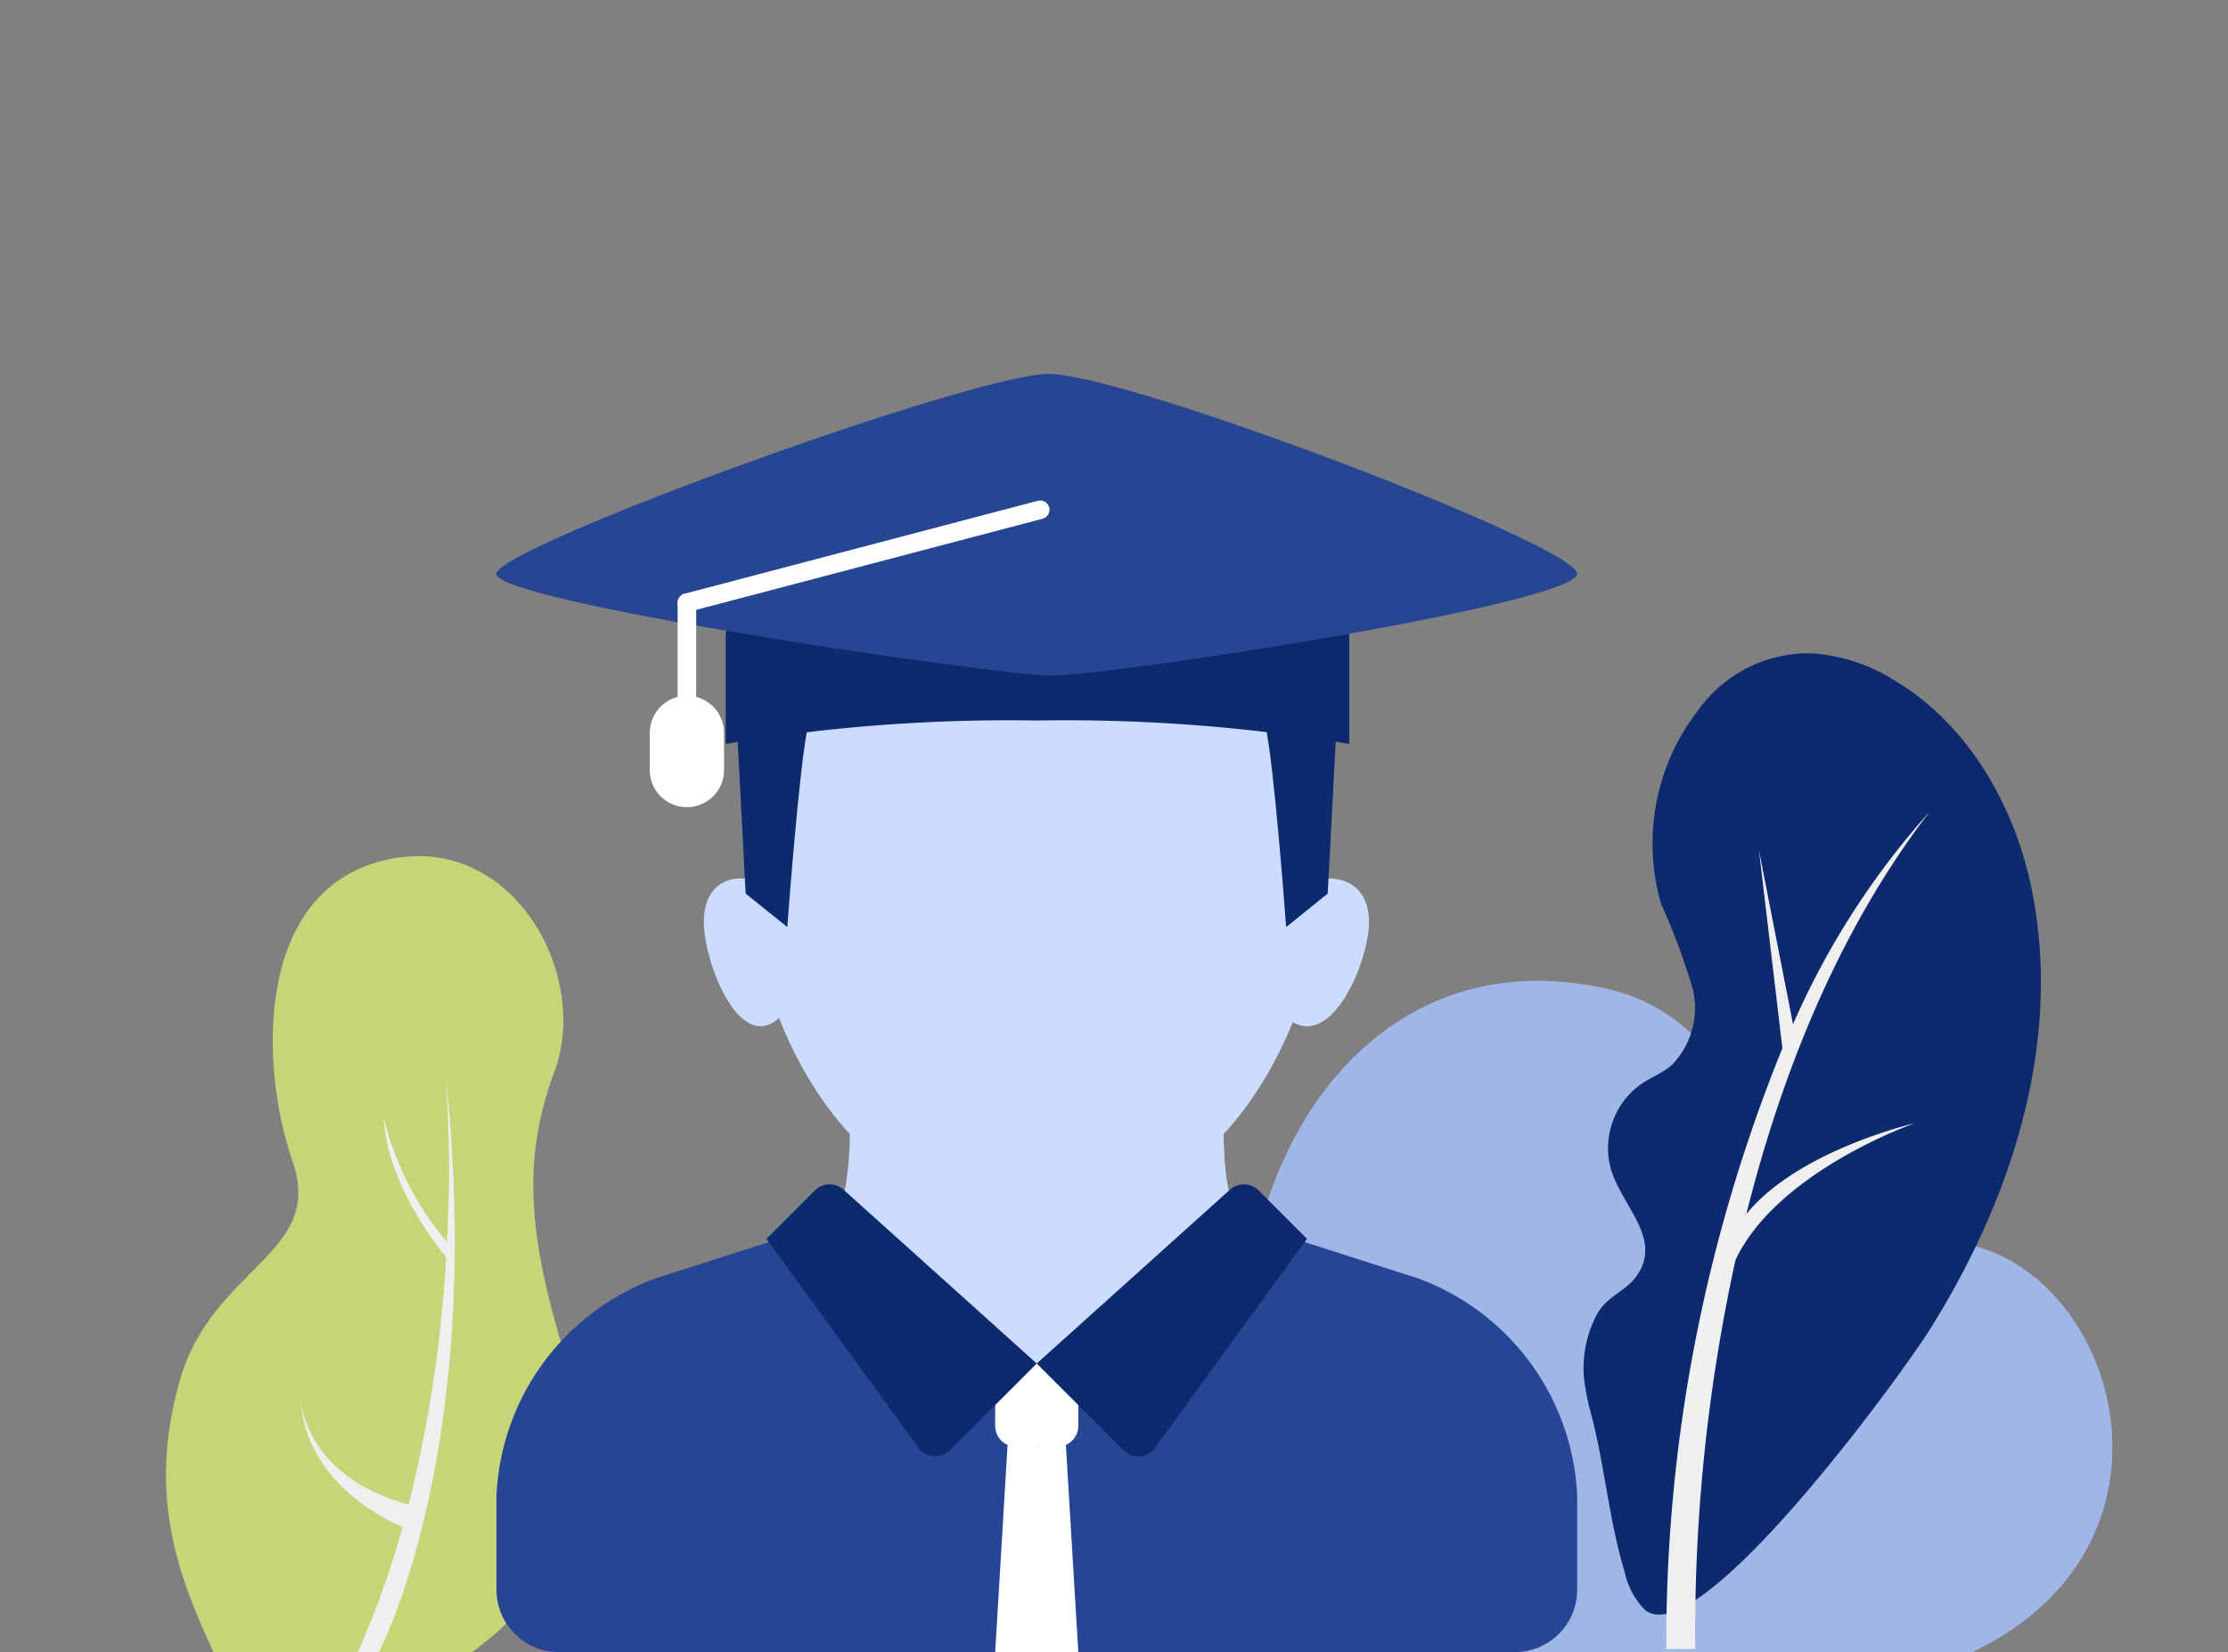
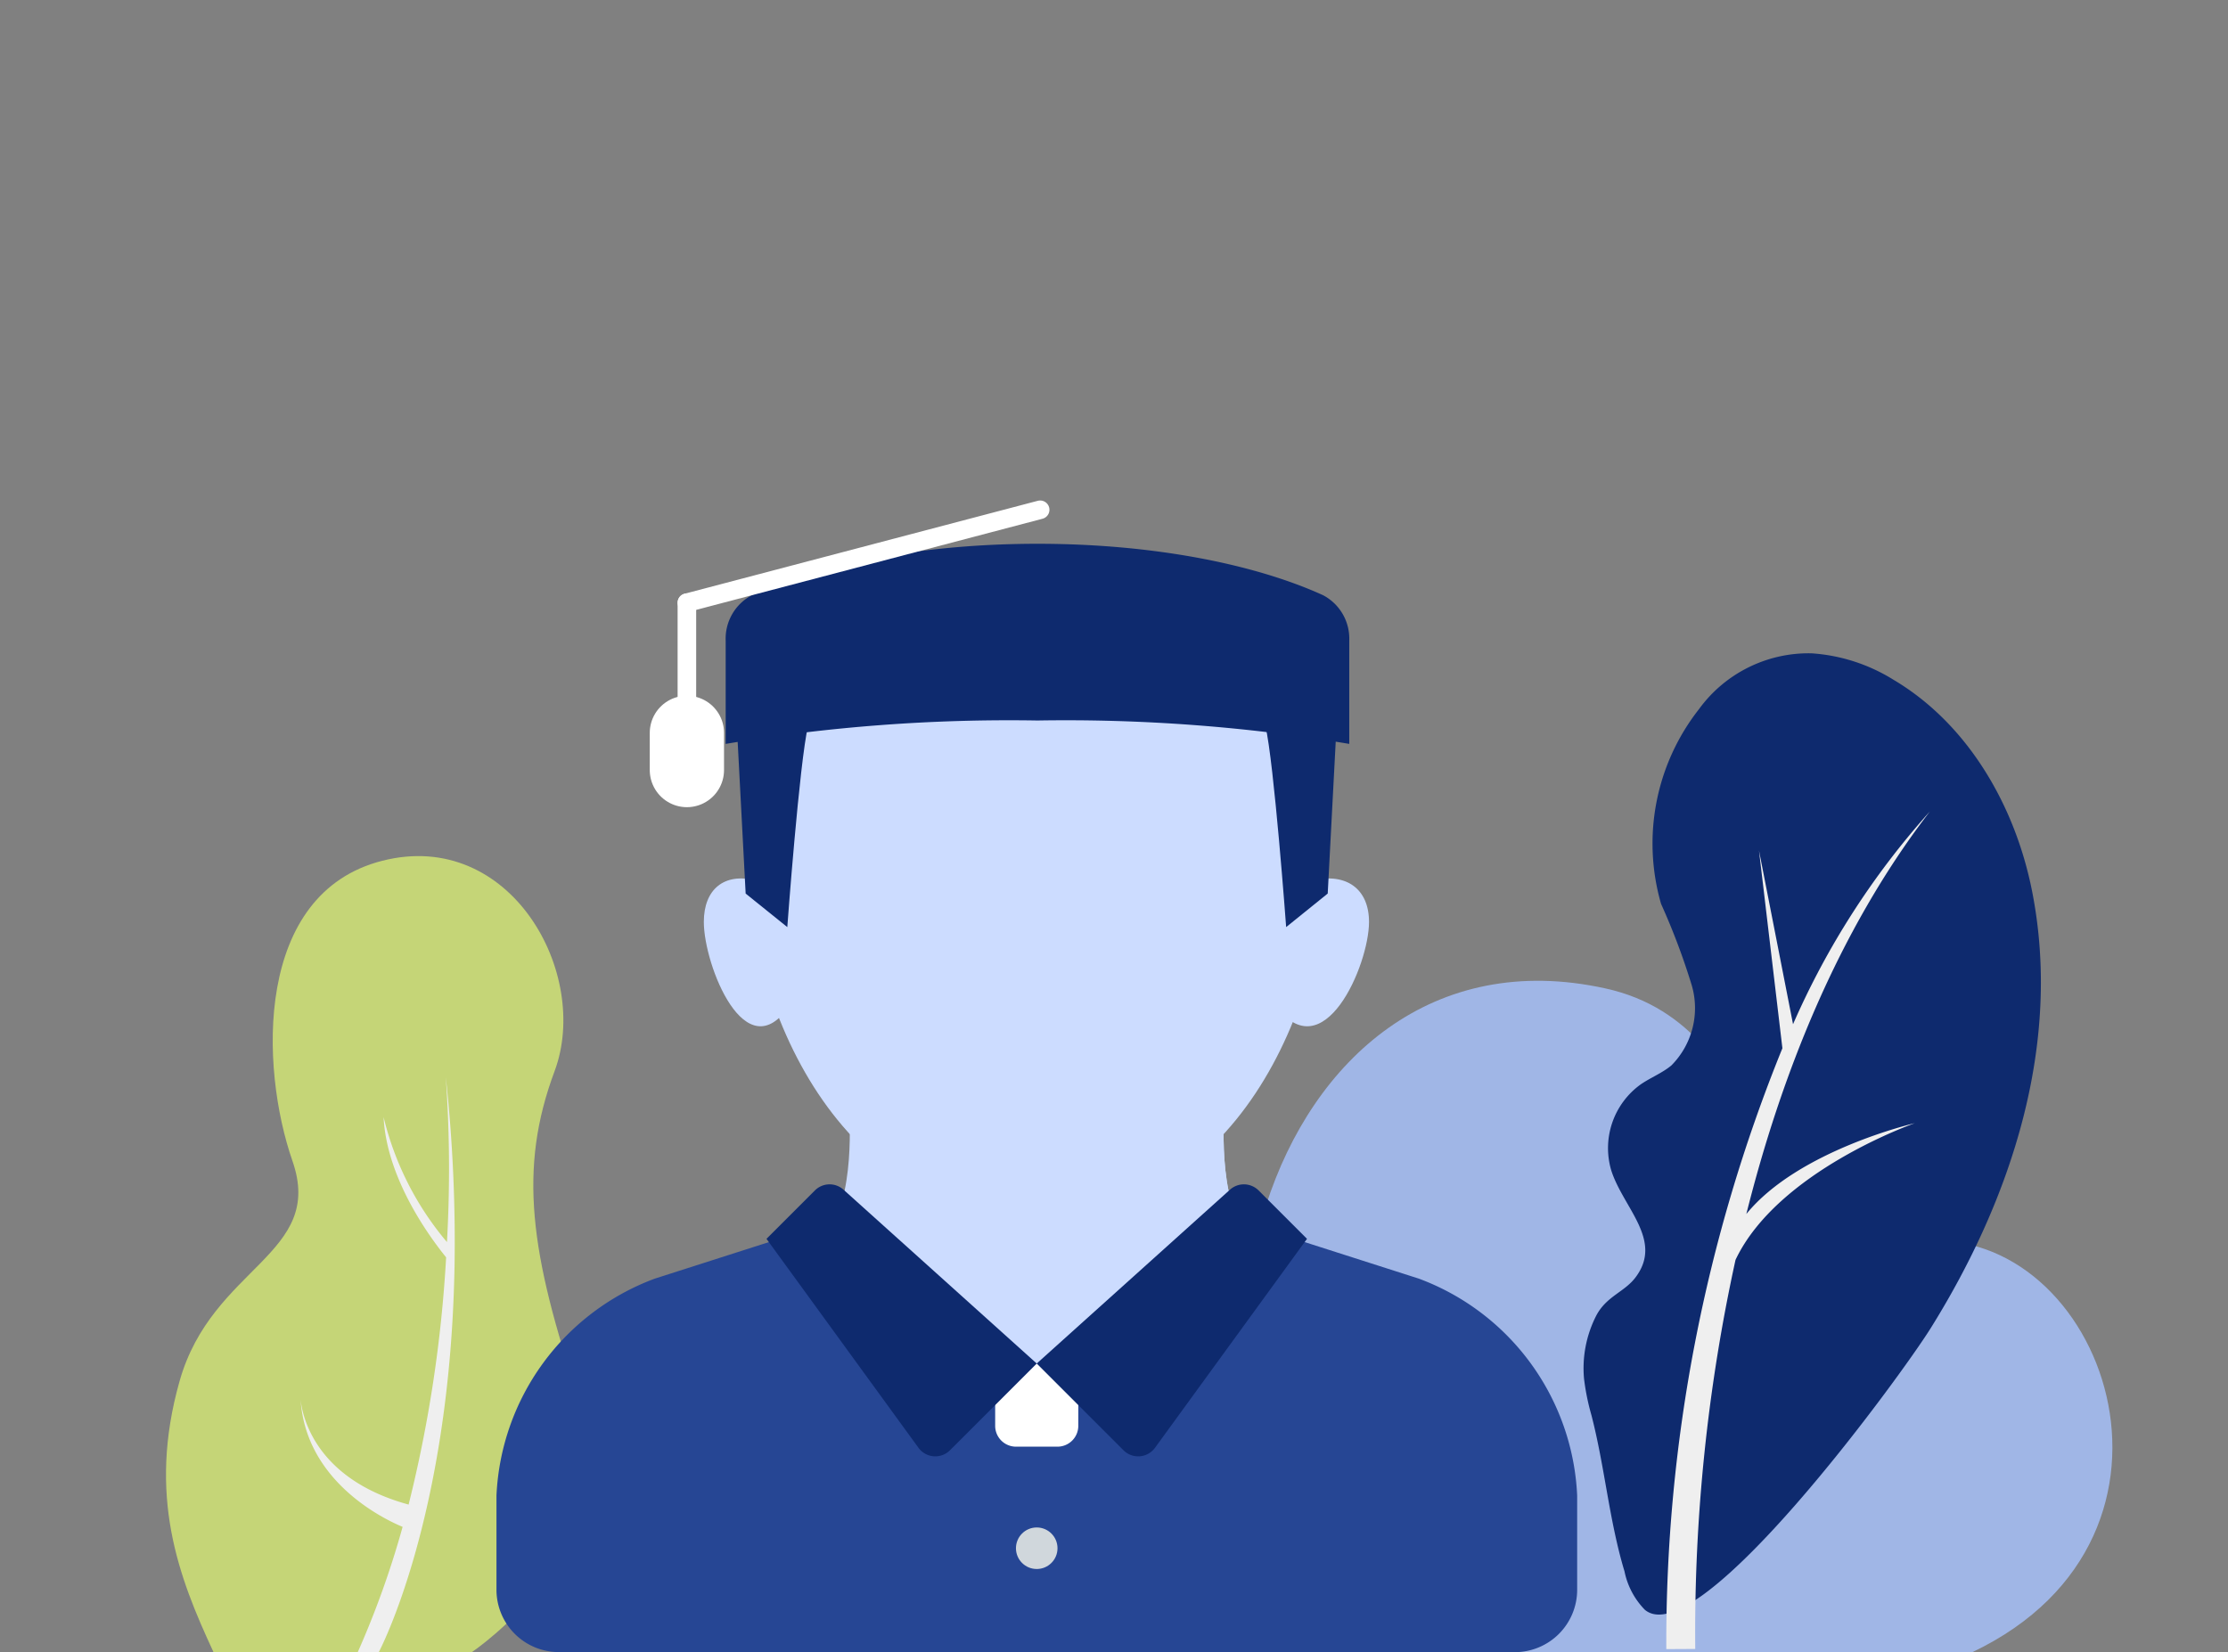
<svg xmlns="http://www.w3.org/2000/svg" id="Component_603_1" data-name="Component 603 – 1" width="120" height="89" viewBox="0 0 120 89">
  <rect x="0" y="0" width="120" height="89" fill="#808080" stroke="none" />
  <g id="courier_copy" data-name="courier copy">
-     <rect id="Rectangle_1635" data-name="Rectangle 1635" width="120" height="89" fill="rgba(255,255,255,0)" />
    <g id="Illustration_Van_Insurance_On_Light" data-name="Illustration Van Insurance On Light" transform="translate(67 52.834)">
      <path id="Path_447" data-name="Path 447" d="M-836.764,298.582c13.185-6.287,7.012-23.1-2.808-22.125-9.463.936-7.49-11.545-16.964-13.63-18.546-4.078-25.873,23.319-12.938,35.756h32.708Z" transform="translate(875.999 -262.417)" fill="#a0b6e6" />
    </g>
  </g>
  <g id="Group_610" data-name="Group 610" transform="matrix(0.809, 0.588, -0.588, 0.809, 95.907, 32.131)">
    <g id="Group_609" data-name="Group 609">
      <path id="Path_462" data-name="Path 462" d="M-911.99,199.494a7.3,7.3,0,0,1,3.131-5.989,9.535,9.535,0,0,1,4.419-1.446c4.64-.432,9.273,1.637,12.7,4.8,6.177,5.71,8.865,14.065,9.447,22.266.216,3.051.191,21.591-3.537,21.328a4.14,4.14,0,0,1-2.1-1.029c-2.29-1.738-4.158-3.923-6.39-5.761a12.577,12.577,0,0,1-1.465-1.342,6.21,6.21,0,0,1-1.474-3.142c-.176-1.189.5-1.938.5-2.949.02-2.48-2.753-2.607-4.454-3.863a4.227,4.227,0,0,1-1.432-4.676c.216-.61.575-1.167.735-1.794a4.38,4.38,0,0,0-1.652-4.139,37.054,37.054,0,0,0-3.915-2.576,11.717,11.717,0,0,1-4.513-9.688Z" transform="translate(912 -192.002)" fill="#0e2a6e" />
    </g>
  </g>
  <path id="Path_463" data-name="Path 463" d="M-862.792,272.368A85.01,85.01,0,0,1-856.539,240l-1.261-10.651,1.834,9.357A42.807,42.807,0,0,1-848.6,227.25c-5.02,6.517-8.049,14.369-9.881,21.68,2.8-3.442,9.071-4.893,9.071-4.893s-7.385,2.572-9.654,7.363a93.738,93.738,0,0,0-2.169,20.96Z" transform="translate(952.539 -183.532)" fill="#efefef" />
  <path id="Path_851" data-name="Path 851" d="M-99.438,300.41h13.91s8.475-5.641,5.8-13.576-3.3-12.467-1.34-17.722-2.37-13.086-9.274-11.335-6.6,11.128-4.843,16.177-4.328,5.667-6.079,11.849S-101.318,296.366-99.438,300.41Z" transform="translate(110.938 -211.41)" fill="#c5d577" />
  <g id="Group_780" data-name="Group 780" transform="translate(16.178 58.01)">
    <path id="Path_852" data-name="Path 852" d="M-80.077,355.758c0-.063-.011-.124-.014-.188C-80.091,355.57-80.09,355.638-80.077,355.758Z" transform="translate(80.091 -338.363)" fill="#efefef" />
    <path id="Path_853" data-name="Path 853" d="M-71.755,307.851a82.054,82.054,0,0,0-.472-10.253,69.909,69.909,0,0,1,.064,8.9,16.359,16.359,0,0,1-3.413-6.734c.161,3.252,2.391,6.348,3.368,7.557a71.345,71.345,0,0,1-2.02,13.317c-5.052-1.378-5.728-4.8-5.817-5.643.294,4.44,4.533,6.446,5.494,6.844a48.806,48.806,0,0,1-2.417,6.749h1.133s3.828-7.163,4.079-20.734h0Z" transform="translate(80.058 -297.598)" fill="#efefef" />
  </g>
  <g id="policeman-svgrepo-com" transform="translate(26.731 29.293)">
    <g id="Group_2080" data-name="Group 2080" transform="translate(16.808 30.726)">
      <path id="Path_5272" data-name="Path 5272" d="M137.906,257.581c2.5-1.612,2.224-6.41,2.224-7.529h20.151c0,1.119-.311,5.917,2.193,7.529l-12.268,13.742Z" transform="translate(-137.906 -250.052)" fill="#ccdcff" />
    </g>
    <g id="Group_2081" data-name="Group 2081" transform="translate(19.032 30.726)">
      <path id="Path_5273" data-name="Path 5273" d="M168.889,262.367l4.432-4.786c-2.5-1.612-2.193-6.41-2.193-7.529H150.977C152.423,254.209,161.985,261.341,168.889,262.367Z" transform="translate(-150.977 -250.052)" fill="#ccdcff" />
    </g>
    <g id="Group_2082" data-name="Group 2082" transform="translate(13.434 3.857)">
      <path id="Path_5274" data-name="Path 5274" d="M149.422,104.439c0,8.965-5.162,20.151-15.673,20.151s-15.673-11.186-15.673-20.151,7.017-12.315,15.673-12.315S149.422,95.474,149.422,104.439Z" transform="translate(-118.076 -92.124)" fill="#ccdcff" />
    </g>
    <g id="Group_2083" data-name="Group 2083" transform="translate(11.18 18.029)">
      <path id="Path_5275" data-name="Path 5275" d="M107.6,175.525c-1.678-.42-2.778.477-2.778,2.239,0,2.332,2.257,8.047,4.629,4.478S107.6,175.525,107.6,175.525Z" transform="translate(-104.825 -175.423)" fill="#ccdcff" />
    </g>
    <g id="Group_2084" data-name="Group 2084" transform="translate(41.162 18.029)">
      <path id="Path_5276" data-name="Path 5276" d="M283.864,175.525c1.832-.42,3.032.477,3.032,2.239,0,2.332-2.463,8.047-5.053,4.478S283.864,175.525,283.864,175.525Z" transform="translate(-281.054 -175.423)" fill="#ccdcff" />
    </g>
    <g id="Group_2085" data-name="Group 2085" transform="translate(12.804 6.871)">
      <path id="Path_5277" data-name="Path 5277" d="M118.362,136.829c-.466,1.958-1.119,10.842-1.119,10.842L115,145.865l-.63-11.972Z" transform="translate(-114.374 -133.893)" fill="#0e2a6e" />
    </g>
    <g id="Group_2086" data-name="Group 2086" transform="translate(41.422 6.871)">
      <path id="Path_5278" data-name="Path 5278" d="M282.583,136.829c.466,1.958,1.119,10.842,1.119,10.842l2.239-1.807.63-11.972Z" transform="translate(-282.583 -133.893)" fill="#0e2a6e" />
    </g>
    <g id="Group_2087" data-name="Group 2087" transform="translate(0 37.348)">
      <path id="Path_5279" data-name="Path 5279" d="M93.968,311.336a3.358,3.358,0,0,0,3.359-3.359V302.9a13.1,13.1,0,0,0-8.53-11.686l-7-2.241c-3.768,2.881-9.153,6.812-13.573,6.812s-9.805-3.93-13.573-6.812l-7,2.241a13.1,13.1,0,0,0-8.53,11.686v5.073a3.358,3.358,0,0,0,3.359,3.359Z" transform="translate(-39.112 -288.977)" fill="#264694" />
    </g>
    <g id="Group_2088" data-name="Group 2088" transform="translate(26.868 44.16)">
      <path id="Path_5280" data-name="Path 5280" d="M201.517,332.375a1.123,1.123,0,0,1-1.119,1.119h-2.239a1.123,1.123,0,0,1-1.119-1.119v-2.239a1.123,1.123,0,0,1,1.119-1.119H200.4a1.123,1.123,0,0,1,1.119,1.119Z" transform="translate(-197.039 -329.016)" fill="#fff" />
    </g>
    <g id="Group_2089" data-name="Group 2089" transform="translate(27.988 52.99)">
      <circle id="Ellipse_35" data-name="Ellipse 35" cx="1.119" cy="1.119" r="1.119" transform="translate(0)" fill="#d0d7dc" />
    </g>
    <g id="Group_2093" data-name="Group 2093" transform="translate(14.554 34.507)">
      <path id="Path_5282" data-name="Path 5282" d="M139.21,281.932l-4.671,4.671a1.12,1.12,0,0,1-1.7-.133l-8.185-11.255,2.607-2.607a1.12,1.12,0,0,1,1.541-.041Z" transform="translate(-124.656 -272.28)" fill="#0e2a6e" />
    </g>
    <g id="Group_2094" data-name="Group 2094" transform="translate(29.107 34.507)">
      <path id="Path_5283" data-name="Path 5283" d="M210.2,281.932l4.671,4.671a1.12,1.12,0,0,0,1.7-.133l8.186-11.255-2.607-2.607a1.12,1.12,0,0,0-1.541-.041Z" transform="translate(-210.2 -272.28)" fill="#0e2a6e" />
    </g>
    <g id="Group_2095" data-name="Group 2095" transform="translate(26.868 48.008)">
-       <path id="Path_5284" data-name="Path 5284" d="M200.816,351.636l-1.538.63-1.538-.63-.7,11.7h4.478Z" transform="translate(-197.039 -351.636)" fill="#fff" />
-     </g>
+       </g>
    <g id="Group_2099" data-name="Group 2099" transform="translate(12.354 0)">
      <path id="Path_5287" data-name="Path 5287" d="M111.724,84.055v5.562a92.194,92.194,0,0,1,16.793-1.26,92.2,92.2,0,0,1,16.793,1.26V84.055a2.644,2.644,0,0,0-1.407-2.446c-3.731-1.7-9.238-2.772-15.386-2.772s-11.655,1.075-15.386,2.772A2.644,2.644,0,0,0,111.724,84.055Z" transform="translate(-111.724 -78.837)" fill="#0e2a6e" />
    </g>
  </g>
-   <path id="Path_5272-2" data-name="Path 5272" d="M127.588,22.813c.224,1.586-25.255,5.573-28.477,5.5s-30.029-3.988-29.734-5.5S94.98,12.1,99.112,12.068,127.365,21.227,127.588,22.813Z" transform="translate(-42.644 8.074)" fill="#264694" />
  <line id="Line_115" data-name="Line 115" y2="10.014" transform="translate(36.996 32.469)" fill="none" stroke="#fff" stroke-linecap="round" stroke-width="1" />
  <line id="Line_116" data-name="Line 116" y2="2.003" transform="translate(36.996 39.479)" fill="none" stroke="#fff" stroke-linecap="round" stroke-width="4" />
  <line id="Line_117" data-name="Line 117" y1="5.007" x2="19.027" transform="translate(36.996 27.461)" fill="none" stroke="#fff" stroke-linecap="round" stroke-width="1" />
</svg>